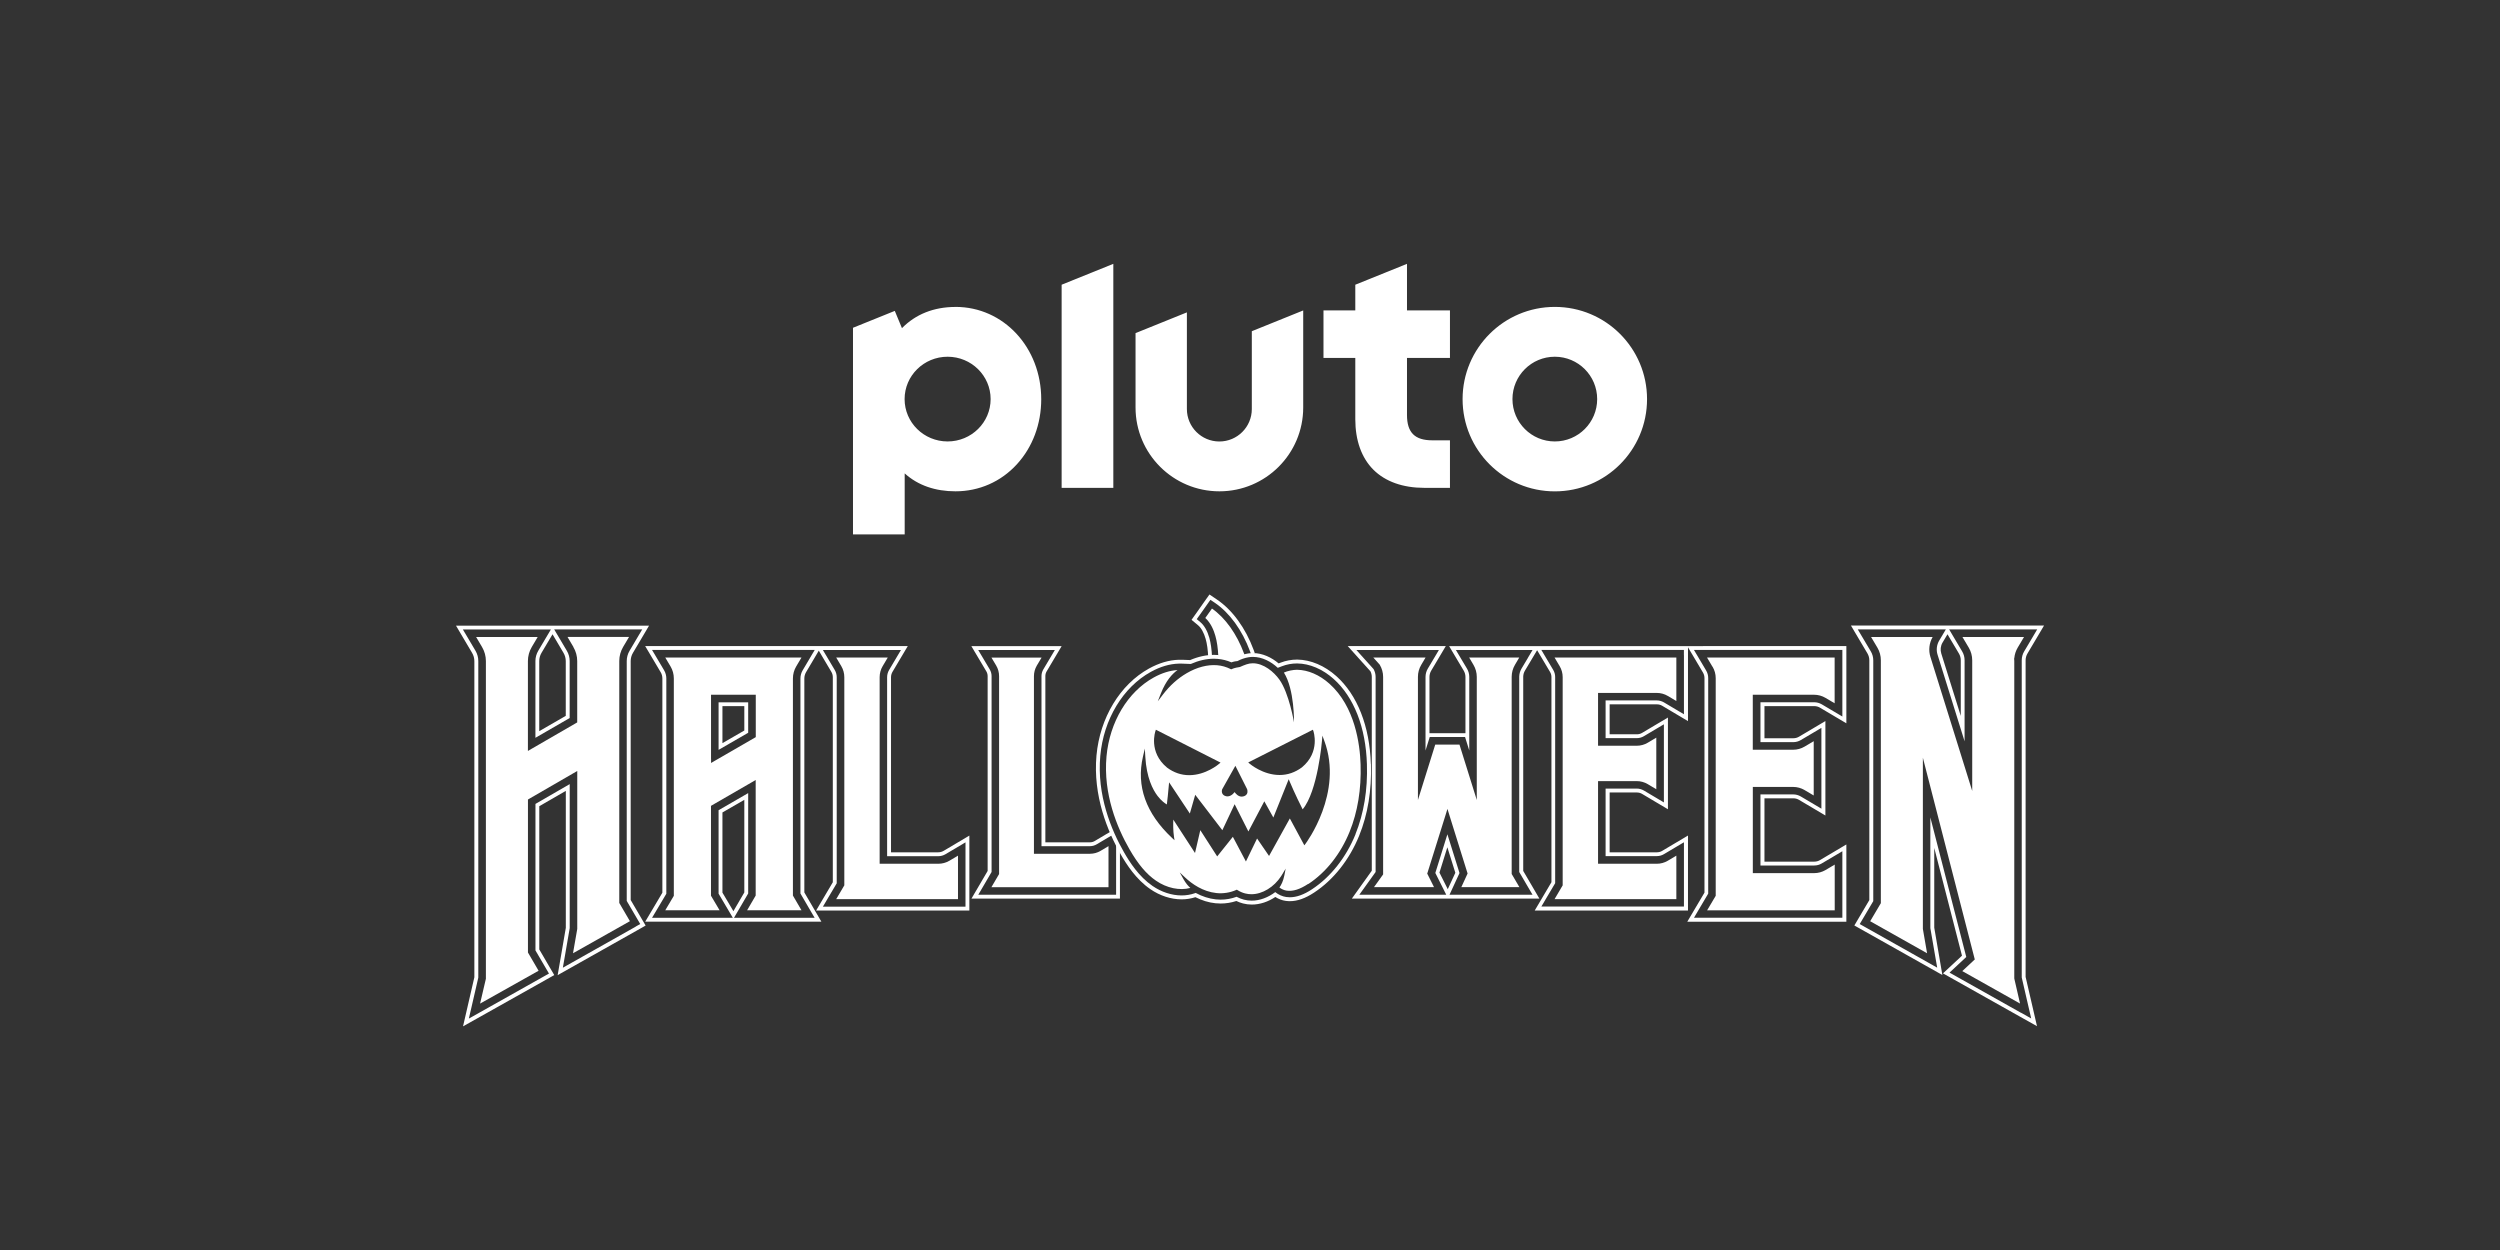
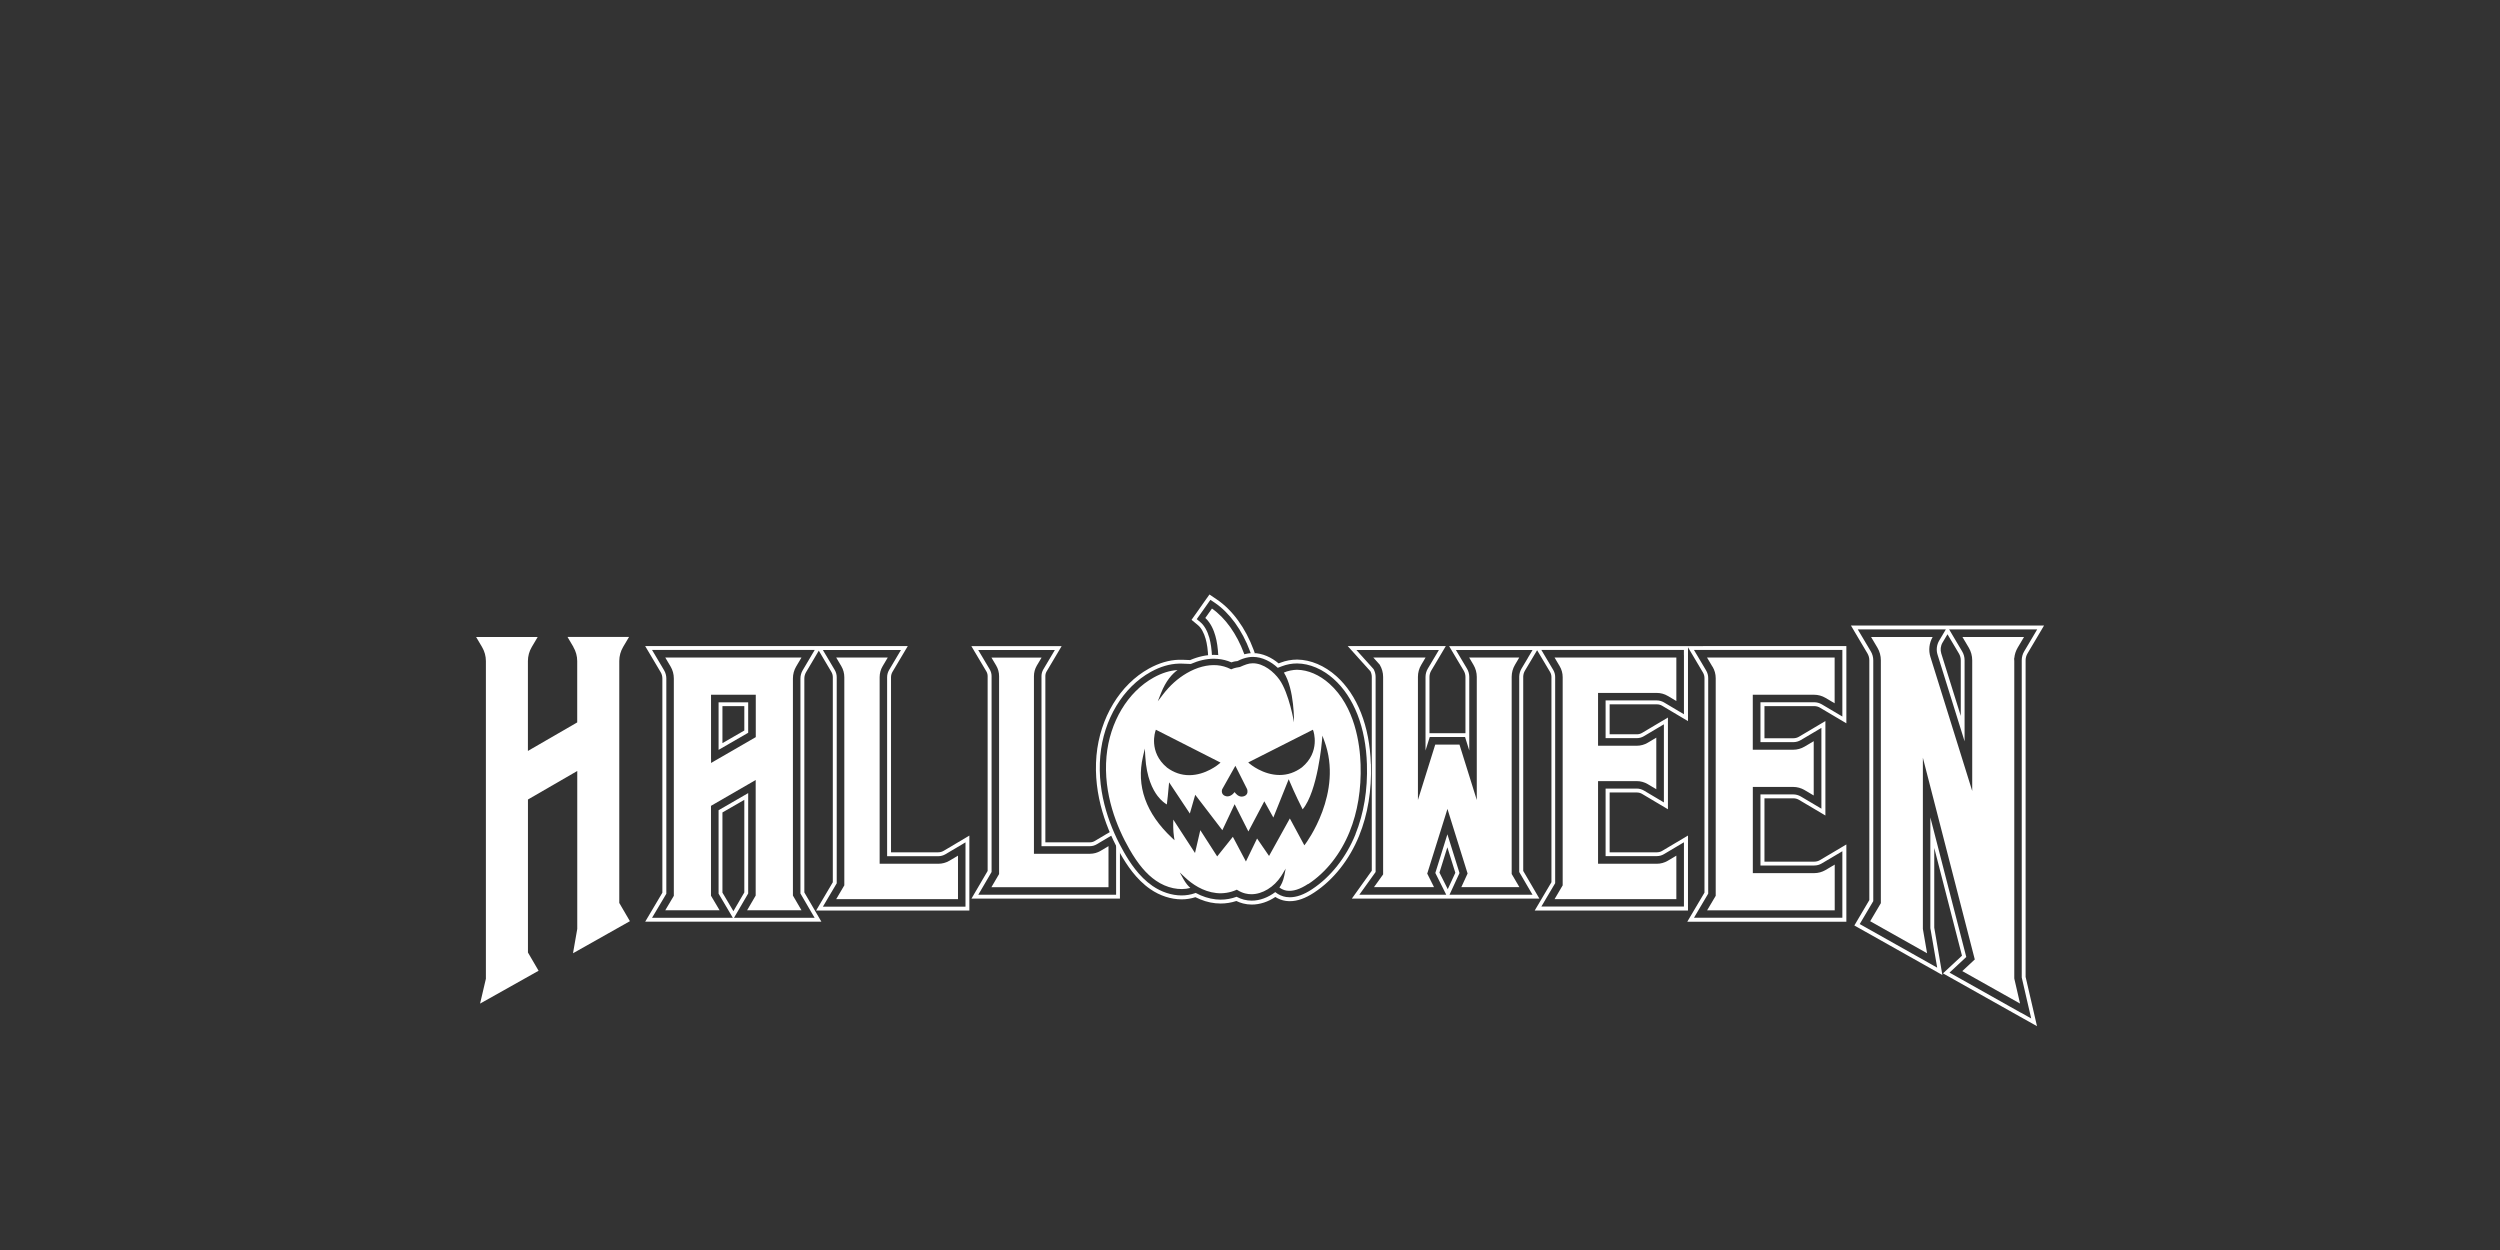
<svg xmlns="http://www.w3.org/2000/svg" id="Pluto_TV_CHANNELS" data-name="Pluto TV CHANNELS" viewBox="0 0 576 288">
  <rect x="0" y="0" width="576" height="288" fill="#333333" stroke="none" />
  <defs>
    <style>
      .cls-1 {
        fill: #fff;
        stroke-width: 0px;
      }
    </style>
  </defs>
  <g id="Pluto_HALLOWEEN" data-name="Pluto HALLOWEEN">
    <g id="White">
      <g id="HALLOWEEN">
        <g>
          <g>
            <path class="cls-1" d="m165.56,172.77l6.82-3.94v-7.02h-6.82v10.96Zm.89-10.07h5.04v5.61l-5.04,2.91v-8.52Z" />
            <path class="cls-1" d="m252.23,193.77c-.34.2-.72.3-1.11.3h-10.27v-38.29c0-.39.1-.77.3-1.1l1.58-2.66,1.87-3.15h-20.8l1.87,3.15,1.58,2.66c.2.34.3.72.3,1.11v44.88l-1.89,3.23-1.84,3.14h34.21v-11.24l-1.84-4.38-1.31.77-2.66,1.58Zm4.92.21v12.16h-31.75l1.05-1.79,2.01-3.44v-45.13c0-.55-.15-1.09-.43-1.56l-1.58-2.66-1.07-1.8h17.66l-1.07,1.8-1.58,2.66c-.28.47-.43,1.01-.43,1.56v39.18h11.16c.55,0,1.09-.15,1.56-.43l2.66-1.58,1.09-.65.71,1.67Z" />
-             <path class="cls-1" d="m145.31,207.34v-55.02c0-.67.18-1.33.52-1.9l1.85-3.12,1.86-3.15h-44.48l1.86,3.15,1.85,3.13c.34.57.52,1.23.52,1.9v72.83l-1.55,6.71-1.06,4.6,4.12-2.31,15.05-8.46,1.85-1.04-1.07-1.83-2.38-4.08v-33l6.11-3.53v31.56l-1.13,6.57-.75,4.32,3.82-2.15,14.61-8.23,1.84-1.04-1.07-1.83-2.38-4.07Zm1.16,6.16l-14.61,8.23-2.18,1.23.43-2.47,1.15-6.65v-33.18l-7.89,4.56v33.76l2.5,4.28.61,1.05-1.06.59-15.05,8.46-2.35,1.32.61-2.63,1.57-6.81v-72.93c0-.83-.22-1.64-.64-2.36l-1.85-3.13-1.07-1.8h20.29l-1.07,1.8-1.85,3.12c-.42.72-.65,1.53-.65,2.36v17.69l7.89-4.56v-13.13c0-.83-.22-1.64-.65-2.36l-1.85-3.13-1.07-1.8h20.29l-1.07,1.8-1.85,3.13c-.42.71-.65,1.53-.65,2.36v55.27l2.5,4.28.61,1.04-1.05.59Zm-19.17-67.36l.68,1.15,1.85,3.13c.34.58.52,1.23.52,1.9v12.61l-6.11,3.53v-16.14c0-.67.18-1.33.52-1.9l1.85-3.12.68-1.15Z" />
            <path class="cls-1" d="m217.4,196.04c-.37.22-.79.33-1.22.33h-10.89v-40.34c0-.43.12-.85.33-1.22l1.66-2.8,1.87-3.15h-60.5l1.87,3.15,1.7,2.87c.26.43.39.93.39,1.44v49.36l-2.09,3.53-1.87,3.15h40.6l-1.83-3.14-2.1-3.6v-49.3c0-.51.14-1,.39-1.44l1.7-2.87,1.24-2.1,1.24,2.1,1.66,2.8c.22.37.33.79.33,1.22v47.24l-1.99,3.37-1.86,3.15h35.31v-17.27l-3.15,1.87-2.8,1.66Zm-30.76-44.48l-1.7,2.87c-.34.57-.52,1.23-.52,1.89v49.54l2.22,3.81,1.05,1.79h-18.58l1.05-1.79,2.22-3.81v-23.13l-6.82,3.94v19.23l2.22,3.76,1.06,1.8h-18.61l1.07-1.8,2.22-3.74v-49.6c0-.67-.18-1.32-.52-1.9l-1.7-2.87-1.07-1.8h37.48l-1.07,1.8Zm-17.67,58.37l-.42-.72-2.1-3.55v-18.47l5.04-2.91v21.34l-2.1,3.6-.41.71Zm53.48-15.85v14.81h-32.85l1.06-1.8,2.12-3.58v-47.48c0-.59-.16-1.17-.46-1.67l-1.66-2.8-1.07-1.8h17.99l-1.07,1.8-1.66,2.8c-.3.51-.46,1.08-.46,1.67v41.24h11.78c.59,0,1.16-.16,1.67-.46l2.8-1.66,1.8-1.07Z" />
            <path class="cls-1" d="m392.37,148.87h-58.49l1.87,3.15,1.49,2.5c.26.44.4.94.4,1.45v12.96h-8.29v-12.96c0-.51.14-1.01.4-1.45l1.49-2.51,1.87-3.15h-22.59l3.13,3.48,2.1,2.33c.2.4.31.84.31,1.29v44.65l-2.23,3.12-2.36,3.3h43.2l-1.83-3.14-1.89-3.23v-44.79c.02-.48.15-.94.4-1.36l1.49-2.5,1.31-2.2,1.31,2.2,1.67,2.81c.21.36.32.76.32,1.18v47.26l-1.99,3.37-1.86,3.15h35.31v-17.27l-3.15,1.87-2.81,1.67c-.36.21-.76.32-1.18.32h-10.91v-13.78h6.29c.41,0,.82.11,1.18.32l2.81,1.67,3.15,1.87v-21.13l-3.15,1.87-2.81,1.67c-.36.21-.76.32-1.18.32h-6.29v-6.9h10.91c.41,0,.82.11,1.18.32l2.81,1.67,3.15,1.87v-17.01l1.71,2.88,1.74,2.94c.23.39.35.83.35,1.28v49.43l-2.1,3.55-1.86,3.15h36.65v-17.8l-3.15,1.87-2.94,1.74c-.39.23-.83.35-1.28.35h-11.5v-14.59h6.67c.45,0,.89.12,1.28.35l2.94,1.74,3.15,1.87v-21.76l-3.15,1.87-2.94,1.74c-.39.23-.83.35-1.28.35h-6.67v-7.4h11.5c.45,0,.89.12,1.28.35l2.94,1.74,3.15,1.87v-17.8h-33Zm-58.8,56.01l-.43-.86-1.49-2.97,1.82-5.84,1.84,5.88-1.38,2.99-.37.8Zm18.47-53.32l-1.49,2.5c-.32.55-.5,1.17-.52,1.8v45.05l2.01,3.44,1.05,1.79h-19.12l.78-1.69,1.52-3.3-2.79-8.93-2.78,8.91,1.65,3.29.86,1.72h-20.02l1.35-1.88,2.4-3.35v-44.94c0-.63-.16-1.25-.47-1.81l-2.17-2.41-1.79-1.99h19.01l-1.07,1.8-1.49,2.5c-.34.58-.52,1.23-.52,1.9v16.96l.71-2.27.26-.84h8.14l.26.84.71,2.27v-16.96c0-.67-.18-1.33-.52-1.9l-1.49-2.5-1.07-1.8h17.66l-1.07,1.8Zm35.94-.61v13.62l-1.8-1.07-2.81-1.67c-.5-.29-1.06-.45-1.64-.45h-11.8v8.69h7.18c.58,0,1.14-.15,1.64-.45l2.81-1.67,1.8-1.07v18l-1.8-1.07-2.81-1.67c-.5-.29-1.06-.45-1.64-.45h-7.18v15.56h11.8c.58,0,1.14-.15,1.64-.45l2.81-1.67,1.8-1.07v14.81h-32.85l1.06-1.8,2.12-3.58v-47.5c0-.58-.15-1.14-.45-1.64l-1.67-2.81-1.07-1.8h32.85v1.19Zm36.5,0v14.14l-1.8-1.07-2.94-1.74c-.53-.31-1.13-.48-1.74-.48h-12.39v9.19h7.56c.61,0,1.21-.16,1.74-.48l2.94-1.74,1.8-1.07v18.62l-1.8-1.07-2.94-1.74c-.53-.31-1.13-.48-1.74-.48h-7.56v16.38h12.39c.61,0,1.21-.16,1.74-.48l2.94-1.74,1.8-1.07v15.33h-34.19l1.06-1.8,2.22-3.76v-49.67c0-.61-.16-1.21-.48-1.74l-1.74-2.94-1.07-1.8h34.2v1.19Z" />
            <path class="cls-1" d="m466.7,225.14v-73c0-.56.15-1.11.44-1.59l1.94-3.27,1.86-3.15h-23.42,0s-1.29,0-1.29,0h-19.77l1.86,3.15,1.94,3.27c.28.48.43,1.03.43,1.59v55.24l-2.37,4.02-1.08,1.83,1.85,1.04,14.61,8.22,3.82,2.15-.74-4.32-1.13-6.58v-18.37l6.39,24.82-2.29,2.13-2.09,1.94,2.49,1.4,15.05,8.46,4.12,2.31-1.06-4.6-1.55-6.7Zm-1.06,8.21l-15.05-8.46-1.42-.8,1.19-1.11,2.67-2.49-8.28-32.16v25.5l1.15,6.65.43,2.47-2.18-1.23-14.61-8.22-1.06-.6.62-1.05,2.5-4.23v-55.48c0-.72-.19-1.43-.56-2.05l-1.94-3.27-1.07-1.8h20.29l-1.07,1.8-.46.77c-.58.98-.72,2.16-.38,3.24l6.23,19.97v-18.68c0-.72-.19-1.42-.56-2.04l-1.94-3.27-1.06-1.8h20.29l-1.06,1.8-1.94,3.27c-.37.62-.56,1.33-.56,2.04v1.19s0,71.91,0,71.91l1.57,6.8.61,2.63-2.35-1.32Zm-16.94-87.22l.68,1.15,1.94,3.27c.29.48.44,1.03.44,1.59v12.81l-4.49-14.38c-.26-.84-.16-1.76.29-2.52l.46-.77.68-1.15Z" />
          </g>
          <g>
            <path class="cls-1" d="m348.29,201.38v-45.42c0-.98.26-1.95.76-2.79l.99-1.68h-11.55l.99,1.68c.5.84.77,1.81.77,2.79v28.36l-1.07-3.43-2.92-9.34h-5.58l-2.92,9.34-1.07,3.43v-28.36c0-.98.26-1.95.77-2.79l.99-1.68h-12.05l1.43,1.59.04.04.03.05c.5.84.77,1.81.77,2.79v45.5l-.1.14-2,2.79h13.82l-1.46-2.92-.1-.2.07-.21,4.07-13.01.52-1.68.52,1.68,4.06,13.01.06.2-.09.19-1.35,2.94h13.37l-1.69-2.89-.08-.13Z" />
            <path class="cls-1" d="m359.35,153.49c.45.76.69,1.63.69,2.52v47.98l-.08.13-1.79,3.04h28.06v-10.02l-1.98,1.18c-.76.45-1.63.69-2.52.69h-13.54v-19.04h8.92c.89,0,1.76.24,2.52.69l1.98,1.18v-11.89l-1.98,1.18c-.76.45-1.63.69-2.52.69h-8.92v-12.17h13.54c.89,0,1.76.24,2.52.69l1.98,1.18v-10.02h-28.06l1.18,1.99Z" />
            <path class="cls-1" d="m251.12,196.71h-12.9v-40.92c0-.86.23-1.71.67-2.45l1.09-1.83h-11.55l1.09,1.83c.44.74.67,1.59.67,2.45v45.6l-.08.13-1.69,2.89h26.98v-9.46l-1.83,1.09c-.74.44-1.59.67-2.45.67Z" />
            <path class="cls-1" d="m464.07,152.14v-.55h.03c.08-.84.35-1.65.78-2.38l1.45-2.44h-14.18l1.45,2.44c.53.89.8,1.9.8,2.93v30.1l-1.07-3.44-8.56-27.44c-.48-1.53-.29-3.2.51-4.59h-14.18l1.45,2.44c.53.89.8,1.9.8,2.93v55.95l-.08.13-2.38,4.03,13.11,7.38-.97-5.61v-.05s0-.05,0-.05v-39.34l1.08,4.2,10.8,41.96.08.32-.24.22-2.64,2.46,13.31,7.48-1.32-5.73v-.06s-.01-.06-.01-.06v-73.24Z" />
-             <path class="cls-1" d="m414.16,181.96s-.08-.02-.12-.02c.04,0,.08.02.12.02Z" />
            <path class="cls-1" d="m394.58,153.62c.47.79.72,1.7.72,2.63v50.15l-.08.13-1.9,3.21h29.4v-10.54l-2.11,1.25c-.79.47-1.7.72-2.63.72h-14.13v-19.86h9.3c.92,0,1.83.25,2.62.72l2.11,1.25v-12.51l-2.11,1.25c-.79.47-1.7.72-2.63.72h-9.3v-12.67h14.13c.92,0,1.83.25,2.62.72l2.11,1.25v-10.54h-29.4l1.25,2.11Z" />
            <path class="cls-1" d="m216.19,199.01h-13.52v-42.98c0-.9.24-1.79.7-2.56l1.17-1.97h-11.88l1.17,1.97c.46.78.7,1.66.7,2.56v47.96l-.08.13-1.79,3.04h28.06v-10.02l-1.97,1.17c-.78.46-1.66.7-2.56.7Z" />
            <path class="cls-1" d="m154.49,153.54c.5.84.76,1.8.76,2.78v50.08l-.08.13-1.89,3.19h12.51l-1.9-3.21-.08-.13v-20.71l.27-.16,9.21-5.32.82-.48v26.62l-.07.13-1.9,3.26h12.52l-1.9-3.26-.07-.13v-50.01c0-.98.26-1.94.76-2.78l1.21-2.04h-31.38l1.21,2.04Zm9.33,21.29v-14.76h10.31v9.76l-.27.16-9.21,5.32-.82.48v-.95Z" />
            <path class="cls-1" d="m132.1,149.07c.58.98.89,2.1.89,3.24v14.13l-.27.16-10.27,5.94-.82.48v-20.71c0-1.14.31-2.26.89-3.24l1.36-2.3h-14.18l1.36,2.3c.58.98.89,2.1.89,3.24v73.19s-1.34,5.73-1.34,5.73l13.48-7.57-2.38-4.08-.07-.13v-35.24l.27-.16,10.27-5.94.82-.48v36.39s-.98,5.61-.98,5.61l13.11-7.39-2.38-4.08-.07-.13v-55.74c0-1.14.31-2.26.89-3.24l1.36-2.3h-14.18l1.36,2.3Z" />
          </g>
        </g>
        <g>
          <g>
            <path class="cls-1" d="m280.71,151.18c.91.1,1.79.33,2.62.69.3.13,1.54.08,1.79-.07.55-.33,1.11-.58,1.67-.77-.05-.15-.11-.3-.16-.45-1.68-4.53-4.3-8.2-7.39-10.37l-1.54,2.17c1.29,1.17,1.98,2.89,2.33,4.16.36,1.29.57,2.72.67,4.63Z" />
            <path class="cls-1" d="m279.26,151.49c-.09-1.91-.29-3.31-.63-4.54-.45-1.59-1.18-2.87-2.05-3.59l-.85-.71.64-.9.64-.9.04-.05,1.16-1.65.67-.95.97.65c3.44,2.32,6.34,6.31,8.16,11.22.09.25.18.5.27.75l.84-.29c-.09-.26-.18-.51-.27-.77-1.89-5.09-4.91-9.23-8.5-11.65l-1.69-1.14-1.18,1.66-1.16,1.65-.03.05-.64.9-1.12,1.58,1.49,1.24c.74.61,1.36,1.73,1.76,3.15.33,1.16.51,2.5.6,4.34l.89-.04Z" />
          </g>
          <g>
            <path class="cls-1" d="m301.45,203.67c4.06-2.67,7.43-6.93,9.49-12.01,1.87-4.6,2.72-9.83,2.54-15.54-.15-4.68-1.28-13.32-7.19-18.6-2.28-2.03-4.91-3.17-7.42-3.2h-.09c-.85,0-2.12.25-2.97.64,2.47,3.9,2.33,11.48,2.33,11.48,0,0-1.13-6.75-3.38-9.88-1.26-1.75-3.59-3.74-6.11-3.74-.25,0-.5.02-.74.06-.81.13-2.25.8-2.25.8-.27.02-1.3.21-1.87.48l-.12.06-.12-.06c-.96-.49-2.04-.8-3.12-.89-2.21-.18-4.67.46-7.04,1.85-2.05,1.2-3.88,2.85-5.44,4.89l-1.2,1.58.73-1.85c1.14-2.89,2.59-4.48,3.82-5.36-1.77.11-3.6.68-5.47,1.71-6,3.31-10.17,10.27-10.89,18.18-.79,8.68,2.44,16.42,5.28,21.38,1.97,3.44,3.91,5.75,6.12,7.26,2.46,1.7,5.45,2.34,7.92,1.67-.46-.4-1.03-1.03-1.59-2.03l-.86-1.54,1.28,1.2c1.53,1.43,4.02,3.21,7.16,3.55,1.55.17,3.18-.09,4.59-.72l.13-.06.12.08c.58.37,1.19.64,1.8.79.47.12.95.18,1.44.18,2.52,0,5.21-1.64,6.85-4.17.07-.11.14-.23.21-.34l.83-1.39-.3,1.55c-.27,1.36-.74,2.25-1.14,2.8.51.39,1.1.64,1.69.73,1.43.2,3.02-.3,4.92-1.55Zm1.04-35.54l.11.29s1.69,4.81-2.65,8.39c-1.57,1.16-3.29,1.75-5.13,1.75-3.83,0-6.79-2.51-6.92-2.62l-.31-.27,14.9-7.54Zm-20.89,13.71l.02-.04,3.01-5.36,2.7,5.37s.23.6-.03,1.09c-.16.3-.46.51-.88.6-.11.03-.22.04-.33.04-.77,0-1.34-.62-1.63-1.04-.48.62-1.34,1.3-2.3.84-.76-.37-.7-1.14-.57-1.5Zm-15.39-13.42l.11-.29,14.89,7.57-.31.27c-.12.11-3.09,2.63-6.91,2.63-1.83,0-3.55-.59-5.11-1.75-4.35-3.6-2.68-8.39-2.66-8.43Zm26.17,28.78l-2.75-4.01-2.57,5.3-3.01-5.69-3.61,4.52-3.89-6.05-1.22,5.26-5-7.69c-.04.93-.06,2.51.16,3.97l.12.78-.58-.54c-6.02-5.64-8.27-11.95-6.69-18.73l.43-1.85.11,1.9c.28,4.78,1.7,7.56,2.85,9.05.85,1.1,1.67,1.67,2.11,1.93.1-.78.32-2.7.52-5.1l4.78,7.19,1.24-4.32,6.25,8.16,2.83-5.99,3.17,6.28,3.67-6.95,2.08,3.74,3.54-8.83.26.62s1.22,2.92,2.95,6.32c3.48-4.16,4.44-15.64,4.45-15.75l.1-1.23.43,1.16c4.49,12.02-4.24,23.65-4.33,23.77l-.26.34-3.34-6.19-4.8,8.66Z" />
            <path class="cls-1" d="m315.85,176.05c-.28-8.74-3.11-15.94-7.97-20.28-2.7-2.41-5.89-3.76-8.96-3.8h-.11c-1.26,0-2.56.24-3.75.7l-.46.18c-1.62-1.37-3.7-2.38-5.92-2.38,0,0,0,0,0,0-.37,0-.75.03-1.11.09-.9.14-1.8.44-2.68.88-.3.03-.68.09-1.12.22-1-.4-2.06-.65-3.12-.74-.31-.03-.63-.04-.95-.04-1.78,0-3.65.41-5.49,1.2l-1.81-.07c-.16,0-.33,0-.49,0-.12,0-.24,0-.35,0-2.23.07-4.53.75-6.83,2.02-6.68,3.68-11.31,11.36-12.1,20.03-.84,9.29,2.57,17.51,5.58,22.77,1.35,2.36,3.54,5.77,6.83,8.03,2.2,1.52,4.76,2.35,7.21,2.35,1.1,0,2.17-.17,3.18-.5,1.5.76,3.05,1.24,4.63,1.4.39.04.79.06,1.19.06,1.22,0,2.45-.2,3.61-.58.5.24,1,.42,1.52.56.66.17,1.34.26,2.03.26,1.87,0,3.76-.63,5.43-1.75.73.47,1.56.79,2.39.9.31.04.63.07.95.07,1.74,0,3.57-.65,5.59-1.98,4.46-2.93,8.14-7.58,10.38-13.1,1.99-4.91,2.91-10.46,2.72-16.5Zm-3.54,16.17c-2.17,5.35-5.74,9.85-10.04,12.68-1.87,1.23-3.54,1.83-5.1,1.83-.28,0-.56-.02-.83-.06-.9-.13-1.79-.53-2.52-1.13-1.64,1.24-3.56,1.97-5.42,1.97-.61,0-1.22-.08-1.81-.23-.57-.15-1.13-.37-1.68-.66-1.16.43-2.42.66-3.67.66-.37,0-.74-.02-1.1-.06-1.58-.17-3.15-.67-4.65-1.49l-.22.08c-.96.33-1.98.5-3.03.5-2.27,0-4.65-.78-6.7-2.19-3.14-2.16-5.25-5.45-6.56-7.74-2.95-5.15-6.29-13.18-5.47-22.25.76-8.39,5.22-15.79,11.64-19.33,2.17-1.2,4.33-1.84,6.42-1.9.11,0,.22,0,.32,0,.15,0,.3,0,.45,0l2.02.08c1.79-.79,3.6-1.21,5.32-1.21.29,0,.59.01.88.04,1.08.09,2.16.36,3.16.8.62-.22,1.11-.28,1.4-.3.85-.45,1.71-.74,2.57-.88.32-.05.64-.08.97-.08,2.17,0,4.22,1.1,5.74,2.52l.96-.37c1.09-.42,2.28-.64,3.43-.64h.1c2.86.03,5.84,1.3,8.38,3.57,4.68,4.18,7.41,11.16,7.67,19.65.19,5.91-.71,11.34-2.65,16.14Z" />
          </g>
        </g>
      </g>
-       <path id="Pluto_Logo" data-name="Pluto Logo" class="cls-1" d="m358.23,70.71c-11.73,0-21.25,9.51-21.25,21.25s9.51,21.25,21.25,21.25,21.25-9.51,21.25-21.25-9.51-21.25-21.25-21.25m0,31c-5.39,0-9.76-4.37-9.76-9.76s4.37-9.76,9.76-9.76,9.76,4.37,9.76,9.76-4.37,9.76-9.76,9.76m-34.06-19.25v13.16c0,4.03,1.8,5.83,5.83,5.83h4.07v10.95h-5.92c-4.92,0-8.97-1.44-11.71-4.17-2.74-2.73-4.18-6.75-4.18-11.64v-14.12h-7.33v-10.95h7.33v-5.92l11.91-4.81v10.73h9.9v10.95h-9.9Zm-23.91-10.94v22.37c0,10.67-8.65,19.31-19.31,19.31s-19.32-8.65-19.32-19.31v-17.14l11.83-4.78v22.27c0,4.13,3.35,7.48,7.48,7.48s7.48-3.35,7.48-7.48v-17.93l11.83-4.78Zm-43.75-10.73v51.61h-11.91v-46.8l11.91-4.81Zm-36.36,9.93c-4.98,0-9.2,1.68-12.34,4.89l-1.65-3.98-9.63,3.89v47.61h11.91v-14.06c3.1,2.8,7.11,4.13,11.71,4.13,5.44,0,10.47-2.21,14.14-6.23,3.62-3.95,5.61-9.27,5.61-14.98,0-11.94-8.68-21.28-19.75-21.28m-1.82,31c-5.48,0-9.91-4.37-9.91-9.76s4.44-9.76,9.91-9.76,9.91,4.37,9.91,9.76-4.44,9.76-9.91,9.76" />
    </g>
  </g>
</svg>